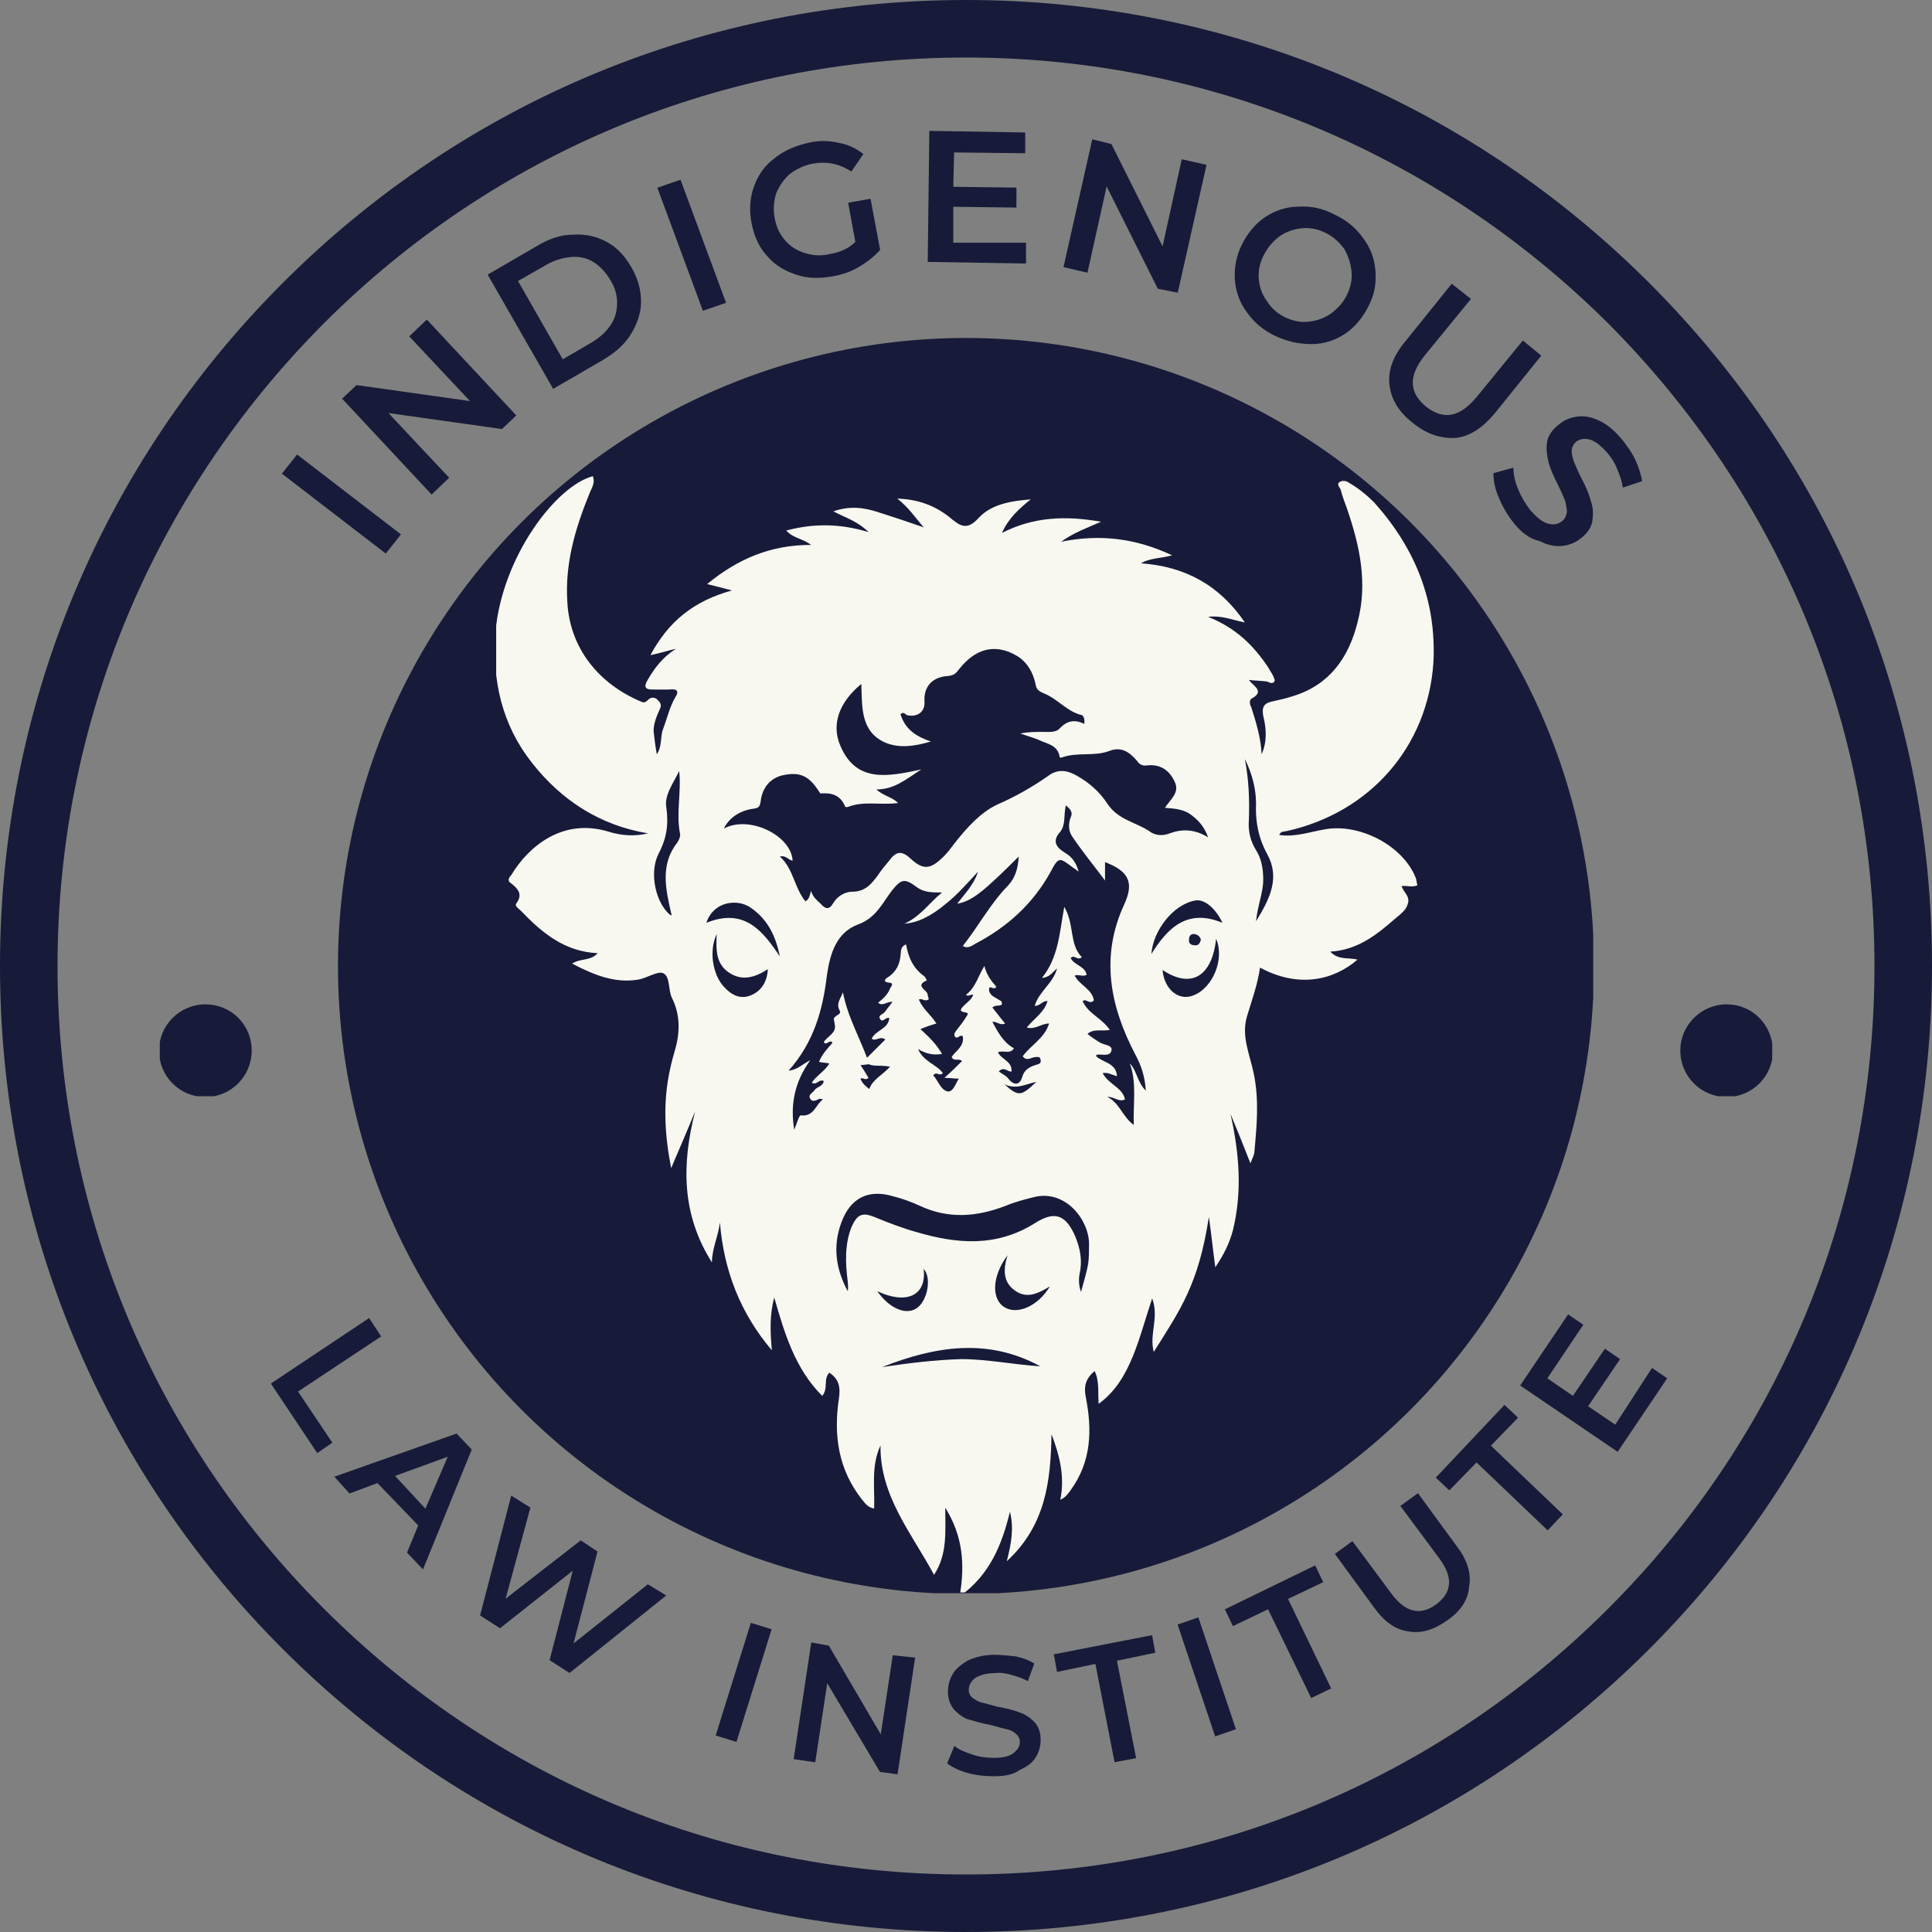
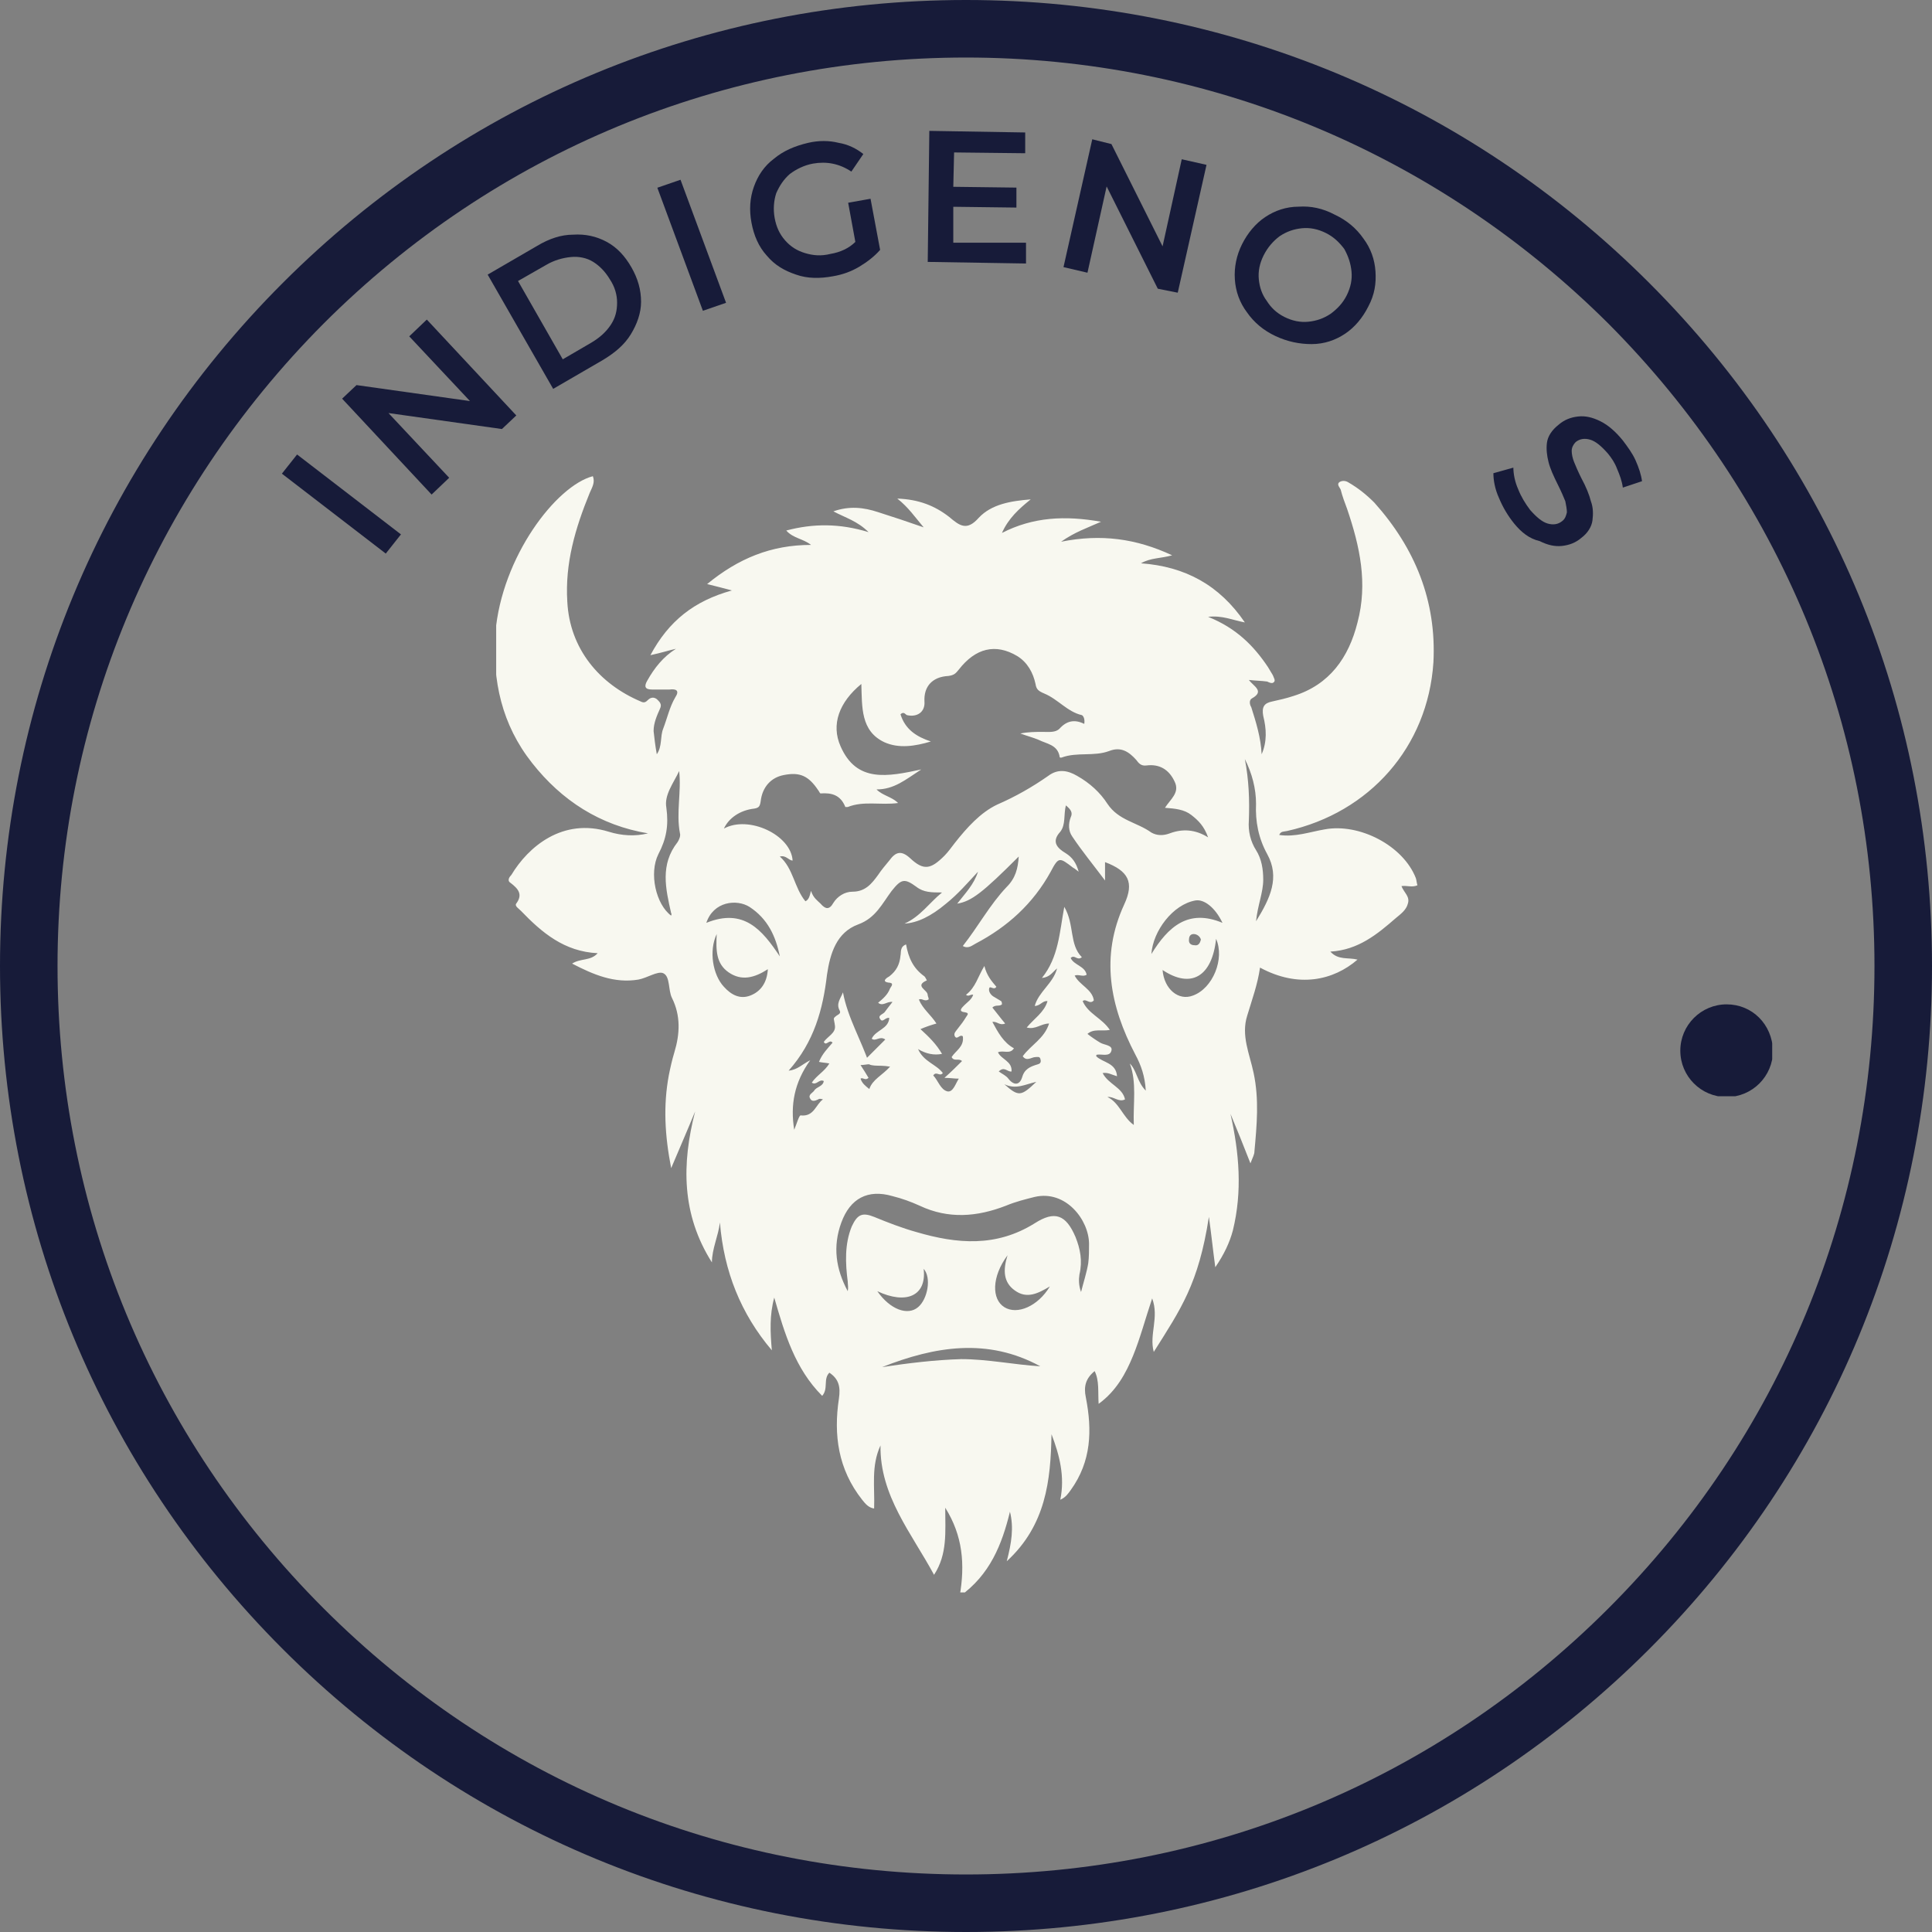
<svg xmlns="http://www.w3.org/2000/svg" xmlns:xlink="http://www.w3.org/1999/xlink" version="1.0" id="Layer_1" x="0px" y="0px" viewBox="0 0 241.8 241.8" style="enable-background:new 0 0 241.8 241.8;" xml:space="preserve">
  <rect x="0" y="0" width="241.8" height="241.8" fill="#808080" stroke="none" />
  <style type="text/css">
	.st0{clip-path:url(#SVGID_00000013190041157026402230000001566490019900078503_);}
	.st1{clip-path:url(#SVGID_00000183948075179298824780000001178543123904050859_);}
	.st2{clip-path:url(#SVGID_00000133517538779526997680000002310919376235406004_);}
	.st3{clip-path:url(#SVGID_00000044868808342702525870000007176026656224213652_);}
	.st4{clip-path:url(#SVGID_00000150070288199953759420000005216406682386257026_);}
	.st5{fill:#171B39;}
	.st6{clip-path:url(#SVGID_00000165935934766925202990000002041921766115970433_);}
	.st7{clip-path:url(#SVGID_00000143592665481746130130000014365801015579381392_);}
	.st8{clip-path:url(#SVGID_00000124867666640315522430000004656222157446986145_);}
	.st9{clip-path:url(#SVGID_00000057841258986682311090000004755826363190588047_);}
	.st10{clip-path:url(#SVGID_00000002354587456068092360000001380765241922531218_);}
	.st11{clip-path:url(#SVGID_00000108993257266962376390000000321403958081273786_);}
	.st12{clip-path:url(#SVGID_00000109015131934137099130000007345098861191302320_);}
	.st13{clip-path:url(#SVGID_00000119099157473757508330000011617393966592106920_);}
	.st14{clip-path:url(#SVGID_00000020368863773080356070000015874707160446547625_);}
	.st15{clip-path:url(#SVGID_00000033355817033754570470000000811518311156526740_);}
	.st16{clip-path:url(#SVGID_00000003826441223602605750000013960436061961806483_);}
	.st17{clip-path:url(#SVGID_00000131353088244400201190000007510768904870596525_);}
	.st18{clip-path:url(#SVGID_00000057859698212564391190000016710383808449507468_);}
	.st19{clip-path:url(#SVGID_00000022530062697383449880000015716685337287886999_);}
	.st20{clip-path:url(#SVGID_00000134937475632515580140000004955854256729286310_);}
	.st21{clip-path:url(#SVGID_00000177465850498446374660000016647760703165095834_);}
	.st22{clip-path:url(#SVGID_00000063603008447149796950000000982917156151755402_);}
	.st23{clip-path:url(#SVGID_00000053544060994131067540000017257878162215735195_);}
	.st24{fill:#F8F8F0;}
</style>
  <g>
    <defs>
      <rect id="SVGID_1_" y="0" width="241.8" height="241.8" />
    </defs>
    <clipPath id="SVGID_00000096048165644922124550000009557025007619520662_">
      <use xlink:href="#SVGID_1_" style="overflow:visible;" />
    </clipPath>
    <g style="clip-path:url(#SVGID_00000096048165644922124550000009557025007619520662_);">
      <g>
        <defs>
          <path id="SVGID_00000172409240313983019280000003654084301595439773_" d="M120.9,241.8c-32.3,0-62.7-12.6-85.5-35.4      C12.6,183.6,0,153.2,0,120.9s12.6-62.7,35.4-85.5C58.2,12.6,88.6,0,120.9,0s62.7,12.6,85.5,35.4c22.9,22.9,35.4,53.2,35.4,85.5      s-12.6,62.7-35.4,85.5C183.6,229.2,153.2,241.8,120.9,241.8z M120.9,7.3C90.6,7.3,62,19.1,40.5,40.5C19.1,62,7.2,90.6,7.2,120.9      s11.8,58.9,33.3,80.4c21.5,21.5,50,33.3,80.4,33.3s58.9-11.8,80.4-33.3c21.5-21.5,33.3-50,33.3-80.4S222.7,62,201.3,40.5      C179.8,19.1,151.2,7.3,120.9,7.3z" />
        </defs>
        <clipPath id="SVGID_00000054975333794694824320000009227914060754054582_">
          <use xlink:href="#SVGID_00000172409240313983019280000003654084301595439773_" style="overflow:visible;" />
        </clipPath>
        <g style="clip-path:url(#SVGID_00000054975333794694824320000009227914060754054582_);">
          <g transform="matrix(1, 0, 0, 1, 96, 96)">
            <g>
              <defs>
                <rect id="SVGID_00000075161373797600293570000009732611913816391092_" x="-97.1" y="-97.1" width="244" height="244" />
              </defs>
              <clipPath id="SVGID_00000009566647319561805870000006310554489274775731_">
                <use xlink:href="#SVGID_00000075161373797600293570000009732611913816391092_" style="overflow:visible;" />
              </clipPath>
              <g style="clip-path:url(#SVGID_00000009566647319561805870000006310554489274775731_);">
                <g>
                  <defs>
                    <rect id="SVGID_00000027580920817747879180000014026926206069197194_" x="-96" y="-96" width="241.8" height="241.8" />
                  </defs>
                  <clipPath id="SVGID_00000128443197485155197850000014208196741475154584_">
                    <use xlink:href="#SVGID_00000027580920817747879180000014026926206069197194_" style="overflow:visible;" />
                  </clipPath>
                  <g style="clip-path:url(#SVGID_00000128443197485155197850000014208196741475154584_);">
                    <g>
                      <defs>
                        <path id="SVGID_00000039815349900511278870000000769857356798481056_" d="M24.9,145.8c-32.3,0-62.7-12.6-85.5-35.4             C-83.4,87.6-96,57.2-96,24.9s12.6-62.7,35.4-85.5C-37.8-83.4-7.4-96,24.9-96s62.7,12.6,85.5,35.4             c22.9,22.9,35.4,53.2,35.4,85.5s-12.6,62.7-35.4,85.5C87.6,133.2,57.2,145.8,24.9,145.8z M24.9-88.8             c-30.3,0-58.9,11.8-80.4,33.3C-76.9-34-88.8-5.4-88.8,24.9s11.8,58.9,33.3,80.4c21.5,21.5,50,33.3,80.4,33.3             s58.9-11.8,80.4-33.3c21.5-21.5,33.3-50,33.3-80.4S126.7-34,105.3-55.5C83.8-76.9,55.2-88.8,24.9-88.8z" />
                      </defs>
                      <clipPath id="SVGID_00000132074815730892667170000006550914171884416928_">
                        <use xlink:href="#SVGID_00000039815349900511278870000000769857356798481056_" style="overflow:visible;" />
                      </clipPath>
                      <g style="clip-path:url(#SVGID_00000132074815730892667170000006550914171884416928_);">
                        <path class="st5" d="M-96-96h241.8v241.8H-96V-96z" />
                      </g>
                    </g>
                  </g>
                </g>
              </g>
            </g>
          </g>
        </g>
      </g>
    </g>
  </g>
  <g>
    <defs>
-       <rect id="SVGID_00000181060206725568047640000014507343141067099550_" x="42.3" y="42.3" width="157.1" height="157.1" />
-     </defs>
+       </defs>
    <clipPath id="SVGID_00000088091036158287359150000003096533154807918980_">
      <use xlink:href="#SVGID_00000181060206725568047640000014507343141067099550_" style="overflow:visible;" />
    </clipPath>
    <g style="clip-path:url(#SVGID_00000088091036158287359150000003096533154807918980_);">
      <g>
        <defs>
          <circle id="SVGID_00000026885015969928149610000015822540278267305884_" cx="120.9" cy="120.9" r="78.6" />
        </defs>
        <clipPath id="SVGID_00000141443359199903266340000005884665108052283578_">
          <use xlink:href="#SVGID_00000026885015969928149610000015822540278267305884_" style="overflow:visible;" />
        </clipPath>
        <g style="clip-path:url(#SVGID_00000141443359199903266340000005884665108052283578_);">
          <g transform="matrix(1, 0, 0, 1, 128, 128)">
            <g>
              <defs>
                <rect id="SVGID_00000114068935104407130850000008225510859358092220_" x="-86.4" y="-86.4" width="158.7" height="158.7" />
              </defs>
              <clipPath id="SVGID_00000007412428294186288110000004814533044477182851_">
                <use xlink:href="#SVGID_00000114068935104407130850000008225510859358092220_" style="overflow:visible;" />
              </clipPath>
              <g style="clip-path:url(#SVGID_00000007412428294186288110000004814533044477182851_);">
                <g>
                  <defs>
                    <rect id="SVGID_00000044890784835676475800000008145727932276003989_" x="-85.7" y="-85.7" width="157.1" height="157.1" />
                  </defs>
                  <clipPath id="SVGID_00000168075818508240782170000013212352687214265521_">
                    <use xlink:href="#SVGID_00000044890784835676475800000008145727932276003989_" style="overflow:visible;" />
                  </clipPath>
                  <g style="clip-path:url(#SVGID_00000168075818508240782170000013212352687214265521_);">
                    <g>
                      <defs>
                        <circle id="SVGID_00000178193628592639292010000009781594527897561991_" cx="-7.1" cy="-7.1" r="78.6" />
                      </defs>
                      <clipPath id="SVGID_00000096038786531122380470000008363045851709801142_">
                        <use xlink:href="#SVGID_00000178193628592639292010000009781594527897561991_" style="overflow:visible;" />
                      </clipPath>
                      <g style="clip-path:url(#SVGID_00000096038786531122380470000008363045851709801142_);">
                        <path class="st5" d="M-85.7-85.7H71.5V71.5H-85.7V-85.7z" />
                      </g>
                    </g>
                  </g>
                </g>
              </g>
            </g>
          </g>
        </g>
      </g>
    </g>
  </g>
  <g>
    <defs>
      <rect id="SVGID_00000119809826245801513110000001780971740542450623_" x="20" y="125.7" width="11.5" height="11.5" />
    </defs>
    <clipPath id="SVGID_00000057870640013589747550000004053924185543315119_">
      <use xlink:href="#SVGID_00000119809826245801513110000001780971740542450623_" style="overflow:visible;" />
    </clipPath>
    <g style="clip-path:url(#SVGID_00000057870640013589747550000004053924185543315119_);">
      <g>
        <defs>
-           <path id="SVGID_00000002373447845014048840000013445498320610366398_" d="M25.7,125.7c-3.2,0-5.8,2.6-5.8,5.8      c0,3.2,2.6,5.8,5.8,5.8c3.2,0,5.8-2.6,5.8-5.8C31.5,128.2,28.9,125.7,25.7,125.7z" />
-         </defs>
+           </defs>
        <clipPath id="SVGID_00000147195514281755821440000014129289798211765685_">
          <use xlink:href="#SVGID_00000002373447845014048840000013445498320610366398_" style="overflow:visible;" />
        </clipPath>
        <g style="clip-path:url(#SVGID_00000147195514281755821440000014129289798211765685_);">
          <g transform="matrix(1, 0, 0, 1, 111, 191)">
            <g>
              <defs>
                <rect id="SVGID_00000084522427320297454110000018400773064620689037_" x="-92.1" y="-65.4" width="13.3" height="12" />
              </defs>
              <clipPath id="SVGID_00000066508110925415453170000014959575664315748488_">
                <use xlink:href="#SVGID_00000084522427320297454110000018400773064620689037_" style="overflow:visible;" />
              </clipPath>
              <g style="clip-path:url(#SVGID_00000066508110925415453170000014959575664315748488_);">
                <g>
                  <defs>
                    <rect id="SVGID_00000014632556447059053740000011309110078209392808_" x="-91" y="-65.3" width="11.5" height="11.5" />
                  </defs>
                  <clipPath id="SVGID_00000071532092089852071430000010556306079878530210_">
                    <use xlink:href="#SVGID_00000014632556447059053740000011309110078209392808_" style="overflow:visible;" />
                  </clipPath>
                  <g style="clip-path:url(#SVGID_00000071532092089852071430000010556306079878530210_);">
                    <g>
                      <defs>
                        <path id="SVGID_00000113322876205486259270000008601258581671148436_" d="M-85.3-65.3c-3.2,0-5.8,2.6-5.8,5.8             c0,3.2,2.6,5.8,5.8,5.8c3.2,0,5.8-2.6,5.8-5.8C-79.5-62.8-82.1-65.3-85.3-65.3z" />
                      </defs>
                      <clipPath id="SVGID_00000103256207326362207380000003249280240832636088_">
                        <use xlink:href="#SVGID_00000113322876205486259270000008601258581671148436_" style="overflow:visible;" />
                      </clipPath>
                      <g style="clip-path:url(#SVGID_00000103256207326362207380000003249280240832636088_);">
                        <path class="st5" d="M-91-65.3h11.5v11.5H-91V-65.3z" />
                      </g>
                    </g>
                  </g>
                </g>
              </g>
            </g>
          </g>
        </g>
      </g>
    </g>
  </g>
  <g>
    <defs>
      <rect id="SVGID_00000088832227371027610350000017600465317639322300_" x="210.3" y="125.7" width="11.5" height="11.5" />
    </defs>
    <clipPath id="SVGID_00000060018688274554478200000004590230915401162887_">
      <use xlink:href="#SVGID_00000088832227371027610350000017600465317639322300_" style="overflow:visible;" />
    </clipPath>
    <g style="clip-path:url(#SVGID_00000060018688274554478200000004590230915401162887_);">
      <g>
        <defs>
          <path id="SVGID_00000016048390438093191630000014731222757947409024_" d="M216.1,125.7c-3.2,0-5.8,2.6-5.8,5.8      c0,3.2,2.6,5.8,5.8,5.8c3.2,0,5.8-2.6,5.8-5.8C221.8,128.2,219.3,125.7,216.1,125.7z" />
        </defs>
        <clipPath id="SVGID_00000070102664568205637980000014921305581022350474_">
          <use xlink:href="#SVGID_00000016048390438093191630000014731222757947409024_" style="overflow:visible;" />
        </clipPath>
        <g style="clip-path:url(#SVGID_00000070102664568205637980000014921305581022350474_);">
          <g transform="matrix(1, 0, 0, 1, 254, 191)">
            <g>
              <defs>
                <rect id="SVGID_00000021806033761012271910000015891056349201126806_" x="-44.4" y="-65.4" width="13.3" height="12" />
              </defs>
              <clipPath id="SVGID_00000096018082112818245470000007262910046638939533_">
                <use xlink:href="#SVGID_00000021806033761012271910000015891056349201126806_" style="overflow:visible;" />
              </clipPath>
              <g style="clip-path:url(#SVGID_00000096018082112818245470000007262910046638939533_);">
                <g>
                  <defs>
                    <rect id="SVGID_00000106835350977862094550000001263922495257595837_" x="-43.7" y="-65.3" width="11.5" height="11.5" />
                  </defs>
                  <clipPath id="SVGID_00000175289984274489091740000002703304416785598117_">
                    <use xlink:href="#SVGID_00000106835350977862094550000001263922495257595837_" style="overflow:visible;" />
                  </clipPath>
                  <g style="clip-path:url(#SVGID_00000175289984274489091740000002703304416785598117_);">
                    <g>
                      <defs>
                        <path id="SVGID_00000123428809338535618980000009330845409816867985_" d="M-37.9-65.3c-3.2,0-5.8,2.6-5.8,5.8             c0,3.2,2.6,5.8,5.8,5.8s5.8-2.6,5.8-5.8C-32.2-62.8-34.7-65.3-37.9-65.3z" />
                      </defs>
                      <clipPath id="SVGID_00000096042528208328974680000002339728791695258529_">
                        <use xlink:href="#SVGID_00000123428809338535618980000009330845409816867985_" style="overflow:visible;" />
                      </clipPath>
                      <g style="clip-path:url(#SVGID_00000096042528208328974680000002339728791695258529_);">
                        <path class="st5" d="M-43.7-65.3h11.5v11.5h-11.5V-65.3z" />
                      </g>
                    </g>
                  </g>
                </g>
              </g>
            </g>
          </g>
        </g>
      </g>
    </g>
  </g>
  <g transform="matrix(1, 0, 0, 1, 118, 104)">
    <g>
      <defs>
        <rect id="SVGID_00000181767390623671813920000012053667402678358449_" x="-89.8" y="-94.4" width="185.3" height="66.7" />
      </defs>
      <clipPath id="SVGID_00000088113403949407946210000017588530023154997415_">
        <use xlink:href="#SVGID_00000181767390623671813920000012053667402678358449_" style="overflow:visible;" />
      </clipPath>
      <g style="clip-path:url(#SVGID_00000088113403949407946210000017588530023154997415_);">
        <g>
          <g transform="translate(14.081, 46.082)">
            <g>
              <path class="st5" d="M-96.8-90.8l1.9-2.4l13,10l-1.9,2.4L-96.8-90.8z" />
            </g>
          </g>
        </g>
        <g>
          <g transform="translate(18.118, 40.396)">
            <g>
              <path class="st5" d="M-82.7-104.4l11.2,12l-1.8,1.7l-14.2-2l7.6,8.1l-2.2,2.1l-11.2-12l1.8-1.7l14.2,2l-7.6-8.1L-82.7-104.4z" />
            </g>
          </g>
        </g>
        <g>
          <g transform="translate(29.333, 30.07)">
            <g>
              <path class="st5" d="M-86.3-99.7l6.2-3.6c1.5-0.9,3-1.4,4.5-1.4c1.5-0.1,2.9,0.2,4.2,0.9c1.3,0.7,2.3,1.8,3.1,3.2        c0.8,1.4,1.2,2.8,1.2,4.3c0,1.4-0.5,2.8-1.3,4.1c-0.8,1.3-2,2.3-3.5,3.2l-6.2,3.6L-86.3-99.7z M-73.3-91.2        c1-0.6,1.8-1.3,2.4-2.2c0.6-0.9,0.8-1.8,0.8-2.8c0-1-0.3-2-0.9-2.9c-0.6-1-1.3-1.7-2.1-2.2c-0.8-0.5-1.8-0.7-2.8-0.6        c-1,0.1-2.1,0.4-3.1,1l-3.5,2l5.6,9.8L-73.3-91.2z" />
            </g>
          </g>
        </g>
        <g>
          <g transform="translate(43.27, 22.596)">
            <g>
              <path class="st5" d="M-79-103.1l2.9-1l5.7,15.4l-2.9,1L-79-103.1z" />
            </g>
          </g>
        </g>
        <g>
          <g transform="translate(49.752, 19.975)">
            <g>
              <path class="st5" d="M-61.6-98.6l2.8-0.5l1.2,6.4c-0.7,0.8-1.6,1.5-2.6,2.1c-1,0.6-2.1,1-3.3,1.2c-1.6,0.3-3.2,0.3-4.6-0.2        c-1.5-0.5-2.7-1.2-3.7-2.4c-1-1.1-1.6-2.5-1.9-4.1c-0.3-1.6-0.2-3.1,0.3-4.5c0.5-1.4,1.3-2.6,2.5-3.5c1.2-1,2.6-1.6,4.3-2        c1.3-0.3,2.6-0.3,3.8,0c1.2,0.2,2.2,0.7,3.1,1.4l-1.5,2.2c-1.5-1-3.1-1.3-4.8-1c-1.1,0.2-2.1,0.7-2.9,1.3        c-0.8,0.7-1.3,1.5-1.7,2.4c-0.3,0.9-0.4,2-0.2,3.1c0.2,1.1,0.6,2,1.3,2.8c0.7,0.8,1.5,1.3,2.5,1.6c1,0.3,2,0.4,3.2,0.1        c1.2-0.2,2.3-0.7,3.1-1.5L-61.6-98.6z" />
            </g>
          </g>
        </g>
        <g>
          <g transform="translate(64.21, 17.379)">
            <g>
              <path class="st5" d="M-53.8-91l0,2.6l-12.3-0.2l0.2-16.4l12,0.2l0,2.6l-8.9-0.1l-0.1,4.3l7.9,0.1l0,2.5l-7.9-0.1l0,4.5        L-53.8-91z" />
            </g>
          </g>
        </g>
        <g>
          <g transform="translate(77.102, 17.532)">
            <g>
              <path class="st5" d="M-44.1-100.9l-3.6,16l-2.5-0.5l-6.4-12.8L-59-87.4l-3-0.7l3.6-16l2.4,0.6l6.4,12.8l2.4-10.9L-44.1-100.9z        " />
            </g>
          </g>
        </g>
        <g>
          <g transform="translate(91.948, 20.966)">
            <g>
              <path class="st5" d="M-50.3-82.9c-1.5-0.7-2.7-1.7-3.6-3c-0.9-1.2-1.4-2.6-1.5-4.1c-0.1-1.5,0.2-3,0.9-4.4        c0.7-1.4,1.7-2.6,2.9-3.4c1.2-0.8,2.6-1.3,4.2-1.3c1.5-0.1,3,0.2,4.5,1c1.5,0.7,2.7,1.7,3.6,3c0.9,1.2,1.4,2.6,1.5,4.1        c0.1,1.5-0.1,2.9-0.9,4.4c-0.7,1.4-1.7,2.6-2.9,3.4c-1.2,0.8-2.6,1.3-4.2,1.3C-47.3-81.9-48.8-82.2-50.3-82.9z M-49.2-85.3        c1,0.5,2,0.7,3,0.6c1-0.1,1.9-0.4,2.8-1c0.8-0.6,1.5-1.3,2-2.3c0.5-1,0.7-2,0.6-3c-0.1-1-0.4-1.9-0.9-2.8        c-0.6-0.8-1.3-1.5-2.3-2c-1-0.5-2-0.7-3-0.6c-1,0.1-1.9,0.4-2.8,1c-0.8,0.6-1.5,1.4-2,2.4c-0.5,1-0.7,2-0.6,3        c0.1,1,0.4,1.9,1,2.7C-50.9-86.5-50.2-85.8-49.2-85.3z" />
            </g>
          </g>
        </g>
        <g>
          <g transform="translate(106.094, 28.011)">
            <g>
-               <path class="st5" d="M-47.3-79.1c-1.8-1.4-2.7-3-2.9-4.8c-0.2-1.8,0.5-3.6,2-5.4l5.8-7.2l2.4,1.9l-5.8,7.1        c-2,2.5-2,4.6,0.2,6.4c2.2,1.7,4.2,1.3,6.3-1.2l5.8-7.1l2.3,1.9l-5.8,7.2c-1.5,1.8-3.1,2.9-4.9,3.1        C-43.8-77.1-45.6-77.7-47.3-79.1z" />
-             </g>
+               </g>
          </g>
        </g>
        <g>
          <g transform="translate(117.606, 37.626)">
            <g>
              <path class="st5" d="M-46.1-76.1c-0.8-1-1.4-2-1.9-3.2c-0.5-1.1-0.7-2.2-0.7-3.1l2.5-0.7c0,0.8,0.2,1.8,0.6,2.7        c0.4,1,0.9,1.8,1.5,2.6c0.8,0.9,1.5,1.5,2.2,1.7c0.7,0.2,1.3,0.1,1.8-0.3c0.4-0.3,0.5-0.7,0.6-1.1c0-0.4-0.1-0.9-0.2-1.4        c-0.2-0.5-0.5-1.2-0.9-2c-0.6-1.2-1-2.1-1.2-2.9c-0.2-0.8-0.3-1.6-0.2-2.4c0.1-0.8,0.6-1.6,1.5-2.3c0.7-0.6,1.5-0.9,2.4-1        c0.9-0.1,1.8,0.1,2.8,0.6c1,0.5,1.9,1.3,2.8,2.4c0.6,0.8,1.2,1.6,1.6,2.5c0.4,0.9,0.7,1.8,0.8,2.6l-2.4,0.8        c-0.1-0.8-0.4-1.6-0.7-2.3c-0.3-0.8-0.7-1.4-1.2-2c-0.8-0.9-1.5-1.5-2.2-1.7c-0.7-0.2-1.3-0.1-1.8,0.3        c-0.3,0.3-0.5,0.7-0.5,1.1c0,0.4,0.1,0.9,0.3,1.4c0.2,0.5,0.5,1.2,0.9,2c0.6,1.1,1,2.1,1.2,2.9c0.3,0.8,0.3,1.6,0.2,2.4        c-0.1,0.8-0.6,1.6-1.4,2.2c-0.7,0.6-1.5,0.9-2.4,1c-0.9,0.1-1.8-0.1-2.8-0.6C-44.2-74.2-45.2-75-46.1-76.1z" />
            </g>
          </g>
        </g>
      </g>
    </g>
  </g>
  <g transform="matrix(1, 0, 0, 1, 117, 216)">
    <g>
      <defs>
-         <rect id="SVGID_00000136385102544521316910000013299698381499344575_" x="-90.1" y="-57.1" width="188" height="70.7" />
-       </defs>
+         </defs>
      <clipPath id="SVGID_00000172402742253405920620000009509121536451720377_">
        <use xlink:href="#SVGID_00000136385102544521316910000013299698381499344575_" style="overflow:visible;" />
      </clipPath>
      <g style="clip-path:url(#SVGID_00000172402742253405920620000009509121536451720377_);">
        <g>
          <g transform="translate(4.401, 9.46)">
            <g>
              <path class="st5" d="M-75.2-60.5l1.5,2.3l-10.4,6.9l4.3,6.4l-1.9,1.3l-5.8-8.7L-75.2-60.5z" />
            </g>
          </g>
        </g>
        <g>
          <g transform="translate(11.242, 19.517)">
            <g>
              <path class="st5" d="M-75.9-44.6l-5.1-5.3l-3.5,1.3l-1.9-2.1l15.3-5.4l1.9,2l-6.1,15l-2-2.1L-75.9-44.6z M-75-46.7l2.8-6.5        l-6.6,2.4L-75-46.7z" />
            </g>
          </g>
        </g>
        <g>
          <g transform="translate(21.483, 30.283)">
            <g>
              <path class="st5" d="M-55.1-46.6l-12.1,9.7l-2.5-1.6l2.9-11.2l-9.1,7.2l-2.5-1.6l3.9-15l2.4,1.5l-3.1,11.4l9.4-7.3l2.1,1.4        l-3,11.5l9.3-7.4L-55.1-46.6z" />
            </g>
          </g>
        </g>
        <g>
          <g transform="translate(39.377, 40.842)">
				</g>
        </g>
        <g>
          <g transform="translate(45.572, 43.309)">
            <g>
              <path class="st5" d="M-68.6-56.2l2.6,0.8l-4.4,14.1l-2.6-0.8L-68.6-56.2z" />
            </g>
          </g>
        </g>
        <g>
          <g transform="translate(52.833, 45.663)">
            <g>
              <path class="st5" d="M-55.3-54.2l-2.2,14.6l-2.2-0.3l-6.6-11.1l-1.5,9.9l-2.7-0.4l2.2-14.6l2.2,0.4l6.5,11.1l1.5-9.9        L-55.3-54.2z" />
            </g>
          </g>
        </g>
        <g>
          <g transform="translate(68.242, 47.608)">
            <g>
              <path class="st5" d="M-60.8-41.3c-1.1,0-2.2-0.1-3.3-0.4c-1.1-0.3-1.9-0.7-2.6-1.2l0.9-2.2c0.6,0.5,1.4,0.8,2.3,1.1        c0.9,0.3,1.8,0.4,2.7,0.4c1.1,0,1.9-0.2,2.4-0.6c0.5-0.4,0.8-0.8,0.8-1.4c0-0.4-0.2-0.8-0.5-1c-0.3-0.3-0.7-0.5-1.2-0.6        c-0.5-0.1-1.1-0.3-1.9-0.5c-1.1-0.2-2.1-0.5-2.8-0.7c-0.7-0.2-1.3-0.7-1.8-1.2c-0.5-0.6-0.8-1.3-0.8-2.3        c0-0.8,0.2-1.5,0.6-2.2c0.4-0.7,1.1-1.2,1.9-1.7c0.9-0.4,2-0.7,3.3-0.7c0.9,0,1.8,0.1,2.7,0.2c0.9,0.2,1.7,0.5,2.3,0.9        l-0.8,2.2c-0.7-0.4-1.4-0.6-2.1-0.8c-0.7-0.2-1.4-0.3-2.1-0.2c-1.1,0-1.9,0.3-2.4,0.6c-0.5,0.4-0.8,0.9-0.8,1.5        c0,0.4,0.2,0.8,0.5,1c0.3,0.2,0.7,0.5,1.2,0.6c0.5,0.1,1.1,0.3,1.9,0.5c1.1,0.2,2,0.4,2.7,0.7c0.7,0.2,1.3,0.6,1.9,1.2        c0.5,0.5,0.8,1.3,0.8,2.2c0,0.8-0.2,1.6-0.6,2.2c-0.4,0.7-1.1,1.2-2,1.6C-58.4-41.5-59.5-41.3-60.8-41.3z" />
            </g>
          </g>
        </g>
        <g>
          <g transform="translate(80.793, 46.947)">
            <g>
              <path class="st5" d="M-60.7-54.7l-4.8,1l-0.4-2.2l12.3-2.4l0.4,2.2l-4.8,1l2.4,12.2l-2.7,0.5L-60.7-54.7z" />
            </g>
          </g>
        </g>
        <g>
          <g transform="translate(92.482, 44.319)">
            <g>
              <path class="st5" d="M-62.1-57l2.6-0.9l4.7,14l-2.6,0.9L-62.1-57z" />
            </g>
          </g>
        </g>
        <g>
          <g transform="translate(99.603, 41.915)">
            <g>
              <path class="st5" d="M-57.9-56.5l-4.4,2.1l-1-2.1l11.3-5.5l1,2.1l-4.4,2.1l5.4,11.2l-2.5,1.2L-57.9-56.5z" />
            </g>
          </g>
        </g>
        <g>
          <g transform="translate(110.564, 36.478)">
            <g>
              <path class="st5" d="M-46.4-49.7c-1.7,1.2-3.3,1.7-4.9,1.4c-1.6-0.2-3-1.2-4.3-3l-4.9-6.7l2.2-1.6l4.9,6.6        c1.7,2.3,3.6,2.8,5.6,1.3c2-1.5,2.1-3.4,0.4-5.7l-4.9-6.6l2.2-1.6l4.9,6.7c1.3,1.7,1.8,3.4,1.5,5        C-43.8-52.3-44.7-50.9-46.4-49.7z" />
            </g>
          </g>
        </g>
        <g>
          <g transform="translate(122.595, 27.231)">
            <g>
              <path class="st5" d="M-54.8-60.2l-3.4,3.5l-1.7-1.6l8.6-9.1l1.7,1.6l-3.4,3.5l9,8.6l-1.9,2L-54.8-60.2z" />
            </g>
          </g>
        </g>
        <g>
          <g transform="translate(130.858, 18.302)">
            <g>
              <path class="st5" d="M-41.1-63.1l1.9,1.3l-6.2,9.2l-12.2-8.3l6-8.9l1.9,1.3l-4.5,6.7l3.2,2.2l4-5.9l1.9,1.3l-4,5.9l3.4,2.3        L-41.1-63.1z" />
            </g>
          </g>
        </g>
      </g>
    </g>
  </g>
  <g>
    <defs>
      <rect id="SVGID_00000052794280813534250820000009292123949834028183_" x="62.1" y="59.3" width="118" height="140" />
    </defs>
    <clipPath id="SVGID_00000076577797144761466550000014490046069378496148_">
      <use xlink:href="#SVGID_00000052794280813534250820000009292123949834028183_" style="overflow:visible;" />
    </clipPath>
    <g style="clip-path:url(#SVGID_00000076577797144761466550000014490046069378496148_);">
      <path class="st24" d="M115.6,66c-1.1-1.3-1.9-2.5-3.3-3.6c2.7,0.1,4.7,0.9,6.5,2.3c1.3,1.1,2.2,1.8,3.7,0.1c1.6-1.7,4-2.1,6.5-2.3    c-1.5,1.2-2.8,2.4-3.6,4.2c3.9-2,7.9-2.2,12.4-1.4c-1.8,0.8-3.3,1.3-5,2.5c5-1,9.4-0.4,13.9,1.7c-1.4,0.4-2.7,0.3-3.9,1    c5.5,0.4,9.8,2.7,13,7.4c-1.6-0.3-2.8-0.9-4.6-0.7c3.5,1.4,5.7,3.6,7.5,6.3c0.2,0.3,0.4,0.7,0.6,1c0.1,0.3,0.4,0.7,0.1,0.9    c-0.2,0.2-0.6,0-0.8-0.1c-0.7-0.1-1.4-0.1-2.3-0.2c0.6,0.8,2,1.4,0.4,2.3c-0.4,0.2-0.3,0.8-0.1,1.1c0.6,1.9,1.2,3.8,1.3,5.9    c0.7-1.6,0.6-3.2,0.2-4.8c-0.2-1.1,0.1-1.6,1.1-1.8c0.9-0.2,1.8-0.4,2.7-0.7c4.5-1.4,6.9-4.8,8-9.2c1.3-4.9,0.3-9.5-1.3-14.2    c-0.3-0.8-0.6-1.6-0.8-2.4c-0.1-0.3-0.6-0.7-0.1-1c0.4-0.2,0.8-0.1,1.1,0.1c1.2,0.7,2.2,1.5,3.2,2.5c5.1,5.7,7.8,12.3,7.4,20    c-0.7,10.6-8,18.8-18.3,21.1c-0.4,0.1-0.8,0-1,0.5c2,0.3,3.9-0.4,5.7-0.7c4.3-0.8,9.8,2,11.4,6.1c0.1,0.3,0.1,0.6,0.2,0.9    c-0.7,0.3-1.3,0-2,0.1c0.3,0.8,1.1,1.3,0.8,2.2c-0.2,0.8-0.9,1.3-1.5,1.8c-2.3,2-4.7,4-8.2,4.2c1,1.1,2.2,0.7,3.4,1    c-3,2.6-7.4,3.6-12.2,1c-0.3,2.1-1,4-1.6,6c-0.8,2.5,0.3,4.8,0.8,7.2c0.7,3.3,0.4,6.5,0.1,9.8c0,0.4-0.2,0.7-0.5,1.5    c-0.9-2.3-1.7-4.3-2.5-6.2c1.1,4.9,1.5,9.7,0.3,14.6c-0.4,1.5-1.1,3-2.2,4.6c-0.3-2.2-0.5-4.2-0.8-6.3c-1.3,8.4-3.5,11.5-6.9,16.9    c-0.6-2.2,0.7-4.3-0.2-6.7c-0.9,2.7-1.5,5-2.4,7.2c-0.9,2.2-2.1,4.4-4.3,6c-0.1-1.5,0.1-2.9-0.5-4.1c-1.1,0.9-1.4,1.9-1.1,3.3    c0.8,4.1,0.7,8-1.9,11.6c-0.3,0.4-0.6,0.9-1.3,1.2c0.6-2.9-0.1-5.6-1.1-8.2c-0.1,5.8-0.7,11.4-5.6,15.9c0.6-2.3,0.9-4.2,0.4-6.2    c-1,4.1-2.5,7.9-6.3,10.6c0.7-4,0.4-7.6-1.8-11.1c0,3,0.3,5.8-1.4,8.4c-2.8-5.2-6.8-9.9-6.7-16.2c-1.2,2.6-0.7,5.2-0.8,7.9    c-0.7-0.1-1.1-0.6-1.5-1.1c-3-3.8-3.6-8.1-2.9-12.7c0.2-1.4,0-2.4-1.2-3.2c-0.8,0.8-0.1,2-0.9,2.9c-3.4-3.4-4.7-7.8-6-12.3    c-0.6,2.2-0.5,4.3-0.3,6.6c-3.9-4.6-6-9.9-6.5-16c-0.2,1.7-1,3.3-1,5c-3.8-6-3.8-12.3-2.1-18.9c-0.9,2.2-1.9,4.5-3,7.1    c-0.8-4.1-1-7.8-0.3-11.6c0.2-1,0.4-1.9,0.7-2.9c0.7-2.3,0.8-4.6-0.3-6.8c-0.5-1-0.2-2.7-1.1-3.1c-0.7-0.3-2,0.6-3.1,0.8    c-3,0.5-5.6-0.6-8.3-2c1.1-0.7,2.3-0.3,3.2-1.3c-4.2-0.2-7-2.6-9.6-5.3c-0.3-0.3-0.8-0.6-0.6-0.9c0.9-1.2,0.2-1.9-0.7-2.6    c-0.5-0.3-0.1-0.8,0.1-1c2.1-3.5,6.4-7.2,12.2-5.4c1.6,0.5,3.3,0.6,4.9,0.2c-6-1-10.8-4.1-14.5-8.8c-3.8-4.8-5-10.3-4.6-16.3    c0.8-9.5,7.6-18.4,12.2-19.6c0.3,0.8-0.1,1.4-0.4,2.1c-1.8,4.4-3.1,8.8-2.8,13.6c0.3,5.9,4,10.3,9.2,12.5c0.4,0.2,0.6,0.1,0.9-0.2    c0.3-0.3,0.7-0.4,1.1-0.1c0.3,0.3,0.7,0.6,0.4,1.2c-0.4,0.9-0.8,1.8-0.8,2.8c0.1,0.9,0.2,1.8,0.4,2.9c0.7-1,0.4-2.2,0.8-3.2    c0.5-1.3,0.8-2.7,1.5-3.9c0.6-0.9,0.1-1.1-0.7-1c-0.7,0-1.5,0-2.2,0c-0.9,0-1-0.4-0.6-1.1c0.9-1.6,2-3,3.6-4    c-0.9,0.2-1.8,0.5-3.2,0.8c2.3-4.3,5.5-6.8,10.2-8.1c-1.1-0.3-1.9-0.5-3.1-0.8c3.9-3.2,8-4.9,13-4.9c-1-0.8-2.2-0.8-3.1-1.8    c3.4-0.9,6.7-0.9,10.3,0.2c-1.4-1.4-2.9-1.8-4.4-2.6c2-0.7,3.8-0.5,5.6,0.1C111.8,64.7,113.6,65.3,115.6,66z M108.2,132.7    c0.9-0.9,1.7-1.7,2.6-2.6c-0.7-0.5-1.2,0.3-1.7-0.1c0.5-1.1,2.1-1.2,2.2-2.6c-0.5-0.1-0.8,0.6-1.1,0.2c-0.4-0.5,0.2-0.6,0.5-0.9    c0.3-0.4,0.6-0.8,1-1.3c-0.7-0.1-1.2,0.6-1.8,0.1c0.6-0.5,1.2-1,1.5-1.8c0.1-0.2,0.5-0.6,0-0.7c-1.3-0.1-0.3-0.7-0.1-0.8    c0.9-0.7,1.3-1.5,1.4-2.6c0.1-0.4-0.1-1.1,0.7-1.4c0.3,1.7,0.9,3,2.3,4c0.1,0.1,0.2,0.3,0.3,0.5c-1.6,0.7,0.1,1.2,0.1,1.8    c0,0.2,0.2,0.5,0.1,0.6c-0.5,0.3-0.8-0.2-1.2,0c0.5,1.2,1.5,1.9,2.2,3c-0.7,0.2-1.3,0.4-2,0.7c1.1,1,2,1.9,2.7,3.1    c-1,0.2-2,0-3-0.6c0.7,1.6,2.3,1.9,3.1,3c-0.4,0.5-0.8-0.3-1.2,0.3c0.6,0.6,0.9,1.8,1.8,2c0.7,0.1,1-1,1.4-1.6    c-0.6,0-1.1-0.1-1.8-0.1c0.9-0.8,1.6-1.5,2.2-2.1c-0.4-0.4-1,0.1-1.3-0.5c0.5-0.8,1.6-1.3,1.4-2.6c-0.4-0.3-0.7,0.5-1,0    c-0.2-0.4,0.2-0.7,0.4-1c0.4-0.5,0.7-0.9,1-1.4c0.1-0.2,0.5-0.5-0.1-0.6c-0.9-0.1-0.5-0.5-0.1-0.9c0.4-0.4,0.9-0.7,1.1-1.3    c-0.3-0.1-0.6,0.3-0.9,0c1.2-0.9,1.5-2.3,2.3-3.6c0.3,1.2,0.9,1.9,1.5,2.6c-0.3,0.5-0.8-0.2-0.9,0.2c-0.1,0.4,0.2,0.8,0.5,1    c0.3,0.2,0.7,0.4,1,0.6c0.1,0.1,0.1,0.3,0.1,0.4c-0.3,0.3-0.8,0-1.2,0.4c0.5,0.6,1,1.3,1.6,2c-0.7,0.3-1-0.3-1.6-0.2    c0.7,1.3,1.4,2.6,2.7,3.3c-0.5,0.8-1.3,0.2-2,0.5c0.4,0.9,1.8,1.1,1.7,2.4c-0.5,0.1-0.9-0.7-1.6,0c0.4,0.3,0.9,0.5,1.2,0.9    c0.7,0.9,1.4,0.8,1.7-0.1c0.3-1.1,1-1.4,2-1.7c0.4-0.1,0.4-0.4,0.3-0.7c-0.1-0.3-0.4-0.2-0.6-0.2c-0.5,0-1.1,0.6-1.6-0.1    c1-1.4,2.7-2.2,3.3-4.1c-1,0-1.7,0.8-2.8,0.5c0.9-1.1,2.2-1.9,2.6-3.3c-0.6-0.1-0.9,0.6-1.6,0.6c0.5-1.8,2.3-2.8,2.8-4.7    c-0.6,0.5-0.9,1.1-1.9,1.2c2.1-2.6,2.2-5.7,2.8-8.9c1.3,2.2,0.6,4.7,2.2,6.3c-0.6,0.5-0.9-0.4-1.4,0.1c0.4,0.9,1.8,1,2,2.1    c-0.5,0.3-1-0.1-1.5,0.1c0.6,1.2,2.2,1.7,2.4,3.1c-0.5,0.6-1-0.3-1.4,0.1c0.7,1.6,2.4,2.1,3.4,3.6c-1,0.2-2-0.2-2.8,0.5    c0.5,0.4,1.1,0.8,1.6,1.1c0.5,0.3,1.6,0.3,1.4,1c-0.2,0.8-1.2,0.4-1.8,0.5c-0.1,0-0.1,0.1-0.1,0.2c0.8,0.8,2.5,0.8,2.6,2.5    c-0.7-0.2-1.1-0.5-1.8-0.4c0.7,1.4,2.5,1.8,2.8,3.3c-0.8,0.4-1.4-0.4-2.2-0.3c1.5,0.7,1.9,2.5,3.3,3.5c-0.1-2.7,0.4-5.3-0.5-7.7    c0.9,0.9,0.9,2.3,2,3.4c-0.1-1.8-0.6-3.2-1.3-4.5c-3.2-6.1-4.4-12.3-1.4-18.8c1.3-2.8,0.5-4.2-2.4-5.3c0,0.7,0,1.3,0,2.3    c-1.5-2-2.9-3.7-4.1-5.5c-0.5-0.7-0.5-1.6-0.2-2.4c0.3-0.6,0-1-0.6-1.5c-0.3,1.2,0,2.4-0.7,3.3c-1.2,1.3-0.3,2.1,0.7,2.7    c0.8,0.5,1.3,1.2,1.6,2.3c-0.4-0.3-0.5-0.4-0.7-0.5c-1.7-1.3-1.8-1.4-2.8,0.5c-2.2,4-5.4,6.9-9.4,9c-0.4,0.2-0.9,0.7-1.6,0.3    c1.9-2.4,3.4-5.2,5.5-7.4c1.1-1.1,1.4-2.3,1.5-3.8c-4.5,4.5-5.9,5.6-7.7,5.9c1-1.3,2.1-2.4,2.6-4c-1.3,1.4-2.5,2.8-4,4    c-1.9,1.6-3.6,2.4-5.2,2.5c2-0.9,3.1-2.6,4.7-3.9c-1.3,0-2.3,0-3.2-0.7c-1.5-1.1-1.9-1-3.1,0.5c-1.2,1.6-2,3.4-4.2,4.2    c-2.7,1-3.5,3.6-3.9,6.3c-0.5,4.3-1.6,8.4-4.8,12c1.1-0.1,1.7-0.8,2.7-1.3c-2,2.8-2.5,5.6-2,8.7c0.3-0.7,0.6-1.8,0.8-1.8    c1.7,0.2,1.9-1.4,2.8-2c-0.3-0.1-0.5-0.1-0.6,0c-0.4,0.2-0.8,0.3-1-0.1c-0.3-0.5,0.3-0.7,0.5-1c0.3-0.5,1.1-0.5,1.2-1.2    c-0.6-0.3-0.9,0.6-1.5,0.2c0.6-0.9,1.6-1.4,2.2-2.4c-0.5-0.1-0.9-0.1-1.3-0.2c0.4-1,1.1-1.7,1.7-2.4c-0.4-0.5-0.8,0.5-1.1-0.1    c0.5-0.7,1.5-1.1,1.4-2c-0.1-0.9-0.3-0.9,0.1-1.2c0.2-0.2,0.7-0.3,0.5-0.7c-0.5-0.9,0.1-1.5,0.4-2.3c0.6,3.2,2.3,6,3.3,9    c-0.3,0-0.7,0.1-1.1,0.1c0.4,0.6,0.7,1.1,1,1.6c-0.4,0.4-0.7-0.1-1,0.1c0.2,0.6,0.6,0.9,1.1,1.3c0.4-1.2,1.6-1.7,2.6-2.8    C109.8,133.2,108.9,133.7,108.2,132.7z M101.5,111.5c0.3,0.9,0.8,1.2,1.2,1.6c0.6,0.7,1.1,0.8,1.6-0.1c0.5-0.8,1.4-1.4,2.4-1.4    c1.6,0,2.4-1,3.2-2.1c0.4-0.6,0.9-1.2,1.4-1.8c0.8-1.1,1.5-1.3,2.6-0.3c1.7,1.6,2.6,1.4,4.3-0.3c0.5-0.5,0.9-1.1,1.3-1.6    c1.5-1.9,3.2-3.8,5.3-4.8c2.3-1,4.4-2.2,6.4-3.6c1.2-0.9,2.4-0.7,3.6,0c1.6,0.9,2.9,2.1,3.8,3.5c1.4,2.1,3.7,2.3,5.5,3.6    c0.7,0.4,1.5,0.4,2.3,0.1c1.6-0.6,3.2-0.5,4.8,0.5c-0.5-1.4-1.2-2.1-2.1-2.8c-0.9-0.7-2-0.8-3.3-0.9c0.7-1.1,1.9-1.9,1.2-3.3    c-0.7-1.5-1.9-2.2-3.5-2c-0.7,0.1-1-0.3-1.3-0.7c-0.9-1-1.9-1.7-3.4-1.1c-1.9,0.7-4,0.1-5.9,0.8c-0.3,0.1-0.3-0.1-0.3-0.2    c-0.3-1.4-1.6-1.5-2.6-2c-0.7-0.3-1.5-0.5-2.3-0.8c1-0.2,1.9-0.2,2.8-0.2c0.8,0,1.6,0.1,2.1-0.4c0.9-1,1.9-1.2,3.1-0.6    c0.1-0.6-0.1-1-0.3-1.1c-1.8-0.4-3-2-4.7-2.7c-0.7-0.3-1-0.5-1.1-1.2c-0.3-1.4-1-2.7-2.3-3.5c-2.7-1.6-5.2-1-7.3,1.7    c-0.4,0.5-0.6,0.7-1.3,0.8c-2,0.1-3.1,1.3-3,3.2c0.1,1.3-0.9,2-2.2,1.7c-0.2-0.1-0.4-0.5-0.8-0.1c0.6,1.9,2,2.8,3.8,3.4    c-2,0.6-4,0.9-5.8,0.1c-3-1.4-2.8-4.4-2.9-7.3c-2.8,2.3-3.8,5.1-2.6,7.8c2,4.6,5.9,3.8,10.1,2.9c-2,1.3-3.4,2.5-5.6,2.5    c0.8,0.8,1.9,0.9,2.7,1.7c-2.2,0.3-4.3-0.3-6.3,0.5c-0.1,0-0.2,0-0.3,0c-0.6-1.5-1.7-1.8-3.1-1.7c-0.1,0-0.2-0.3-0.3-0.4    c-1.2-1.8-2.3-2.3-4.3-1.9c-1.6,0.3-2.7,1.5-2.9,3.3c-0.1,0.6-0.2,0.8-0.8,0.9c-1.8,0.2-3.2,1.2-3.8,2.5c3.1-1.7,8.4,0.8,8.6,4    c-0.5,0-0.8-0.7-1.6-0.5c1.7,1.5,1.8,3.9,3.2,5.6C101.2,112.6,101.3,112.3,101.5,111.5z M135.3,161.7c0.3-1.2,0.7-2.4,0.9-3.6    c0.1-0.8,0.1-1.6,0.1-2.4c0-3-2.9-6.8-6.8-5.9c-1.2,0.3-2.4,0.6-3.6,1.1c-3.6,1.4-7.2,1.7-10.8,0c-1.1-0.5-2.2-0.9-3.4-1.2    c-3.1-0.9-5.3,0.3-6.4,3.3c-1.1,3-0.7,5.8,0.8,8.6c0.1-0.5,0-0.8,0-1.2c-0.3-2.3-0.4-4.7,0.5-6.9c0.7-1.5,1.3-1.8,2.8-1.2    c1.7,0.7,3.5,1.4,5.3,1.9c5.1,1.5,10,1.9,14.8-1.1c2.5-1.6,3.9-1.1,5.1,1.7c0.6,1.5,0.9,3,0.5,4.7    C135,160.1,135,160.9,135.3,161.7z M84,114.6c0-0.1,0.1-0.2,0-0.3c-0.7-3.1-1.4-6.1,0.8-8.9c0.2-0.3,0.4-0.8,0.3-1.1    c-0.5-2.6,0.2-5.2-0.1-7.8c-0.7,1.5-1.9,3-1.6,4.6c0.3,2.2,0,3.9-1,5.8C81.2,109.3,82.1,113.2,84,114.6z M110.4,171.1    c3.3-0.5,6.6-0.9,9.9-1c3.3,0,6.6,0.7,9.9,0.9C123.6,167.4,117,168.5,110.4,171.1z M155.8,95c0.5,2.6,0.6,5.1,0.5,7.7    c-0.1,1.3,0.2,2.6,0.9,3.7s0.9,2.4,0.9,3.7c0,1.6-0.7,3.2-0.9,5.2c1.8-2.9,3-5.5,1.4-8.4c-1.1-2-1.5-4.1-1.4-6.3    C157.2,98.7,156.7,96.8,155.8,95z M96.1,121.3c-1.7,1.1-3.3,1.5-4.9,0.4c-1.6-1.1-1.6-2.8-1.5-4.8c-1,2.1-0.5,5.1,0.9,6.6    c0.9,1,2,1.6,3.3,1.1C95.2,124.1,96,123,96.1,121.3z M88.4,115.5c4.7-1.9,7,0.9,9.2,4.2c-0.5-2.5-1.5-4.7-3.8-6.2    C92.2,112.5,89.3,112.8,88.4,115.5z M145.5,121.4c0.2,2.4,2,3.9,3.8,3.2c2.5-0.9,4-4.6,2.9-7.1    C151.7,122.2,149.1,123.8,145.5,121.4z M153,115.5c-0.9-1.9-2.3-3-3.4-2.8c-2.8,0.5-5.3,3.8-5.5,6.7    C146.2,116,148.7,113.7,153,115.5z M126.1,157.1c-2,2.7-2,5.5-0.4,6.5c1.6,1,4.2-0.1,5.7-2.6c-1.5,0.9-2.9,1.6-4.4,0.5    C125.6,160.5,125.5,159,126.1,157.1z M109.8,161.6c1.6,2.3,3.8,3.1,5.1,2c1.2-1,1.7-3.7,0.7-4.8    C116,162.2,113.4,163.3,109.8,161.6z M129.7,135.4c-1.4,0.3-2.5,1-4,0.3C127.5,137.3,127.8,137.2,129.7,135.4z M150.3,117.6    c-0.1-0.4-0.5-0.7-0.9-0.7c-0.5,0-0.6,0.4-0.6,0.8c0,0.4,0.3,0.6,0.7,0.6C150,118.4,150.2,118,150.3,117.6z" />
    </g>
  </g>
</svg>